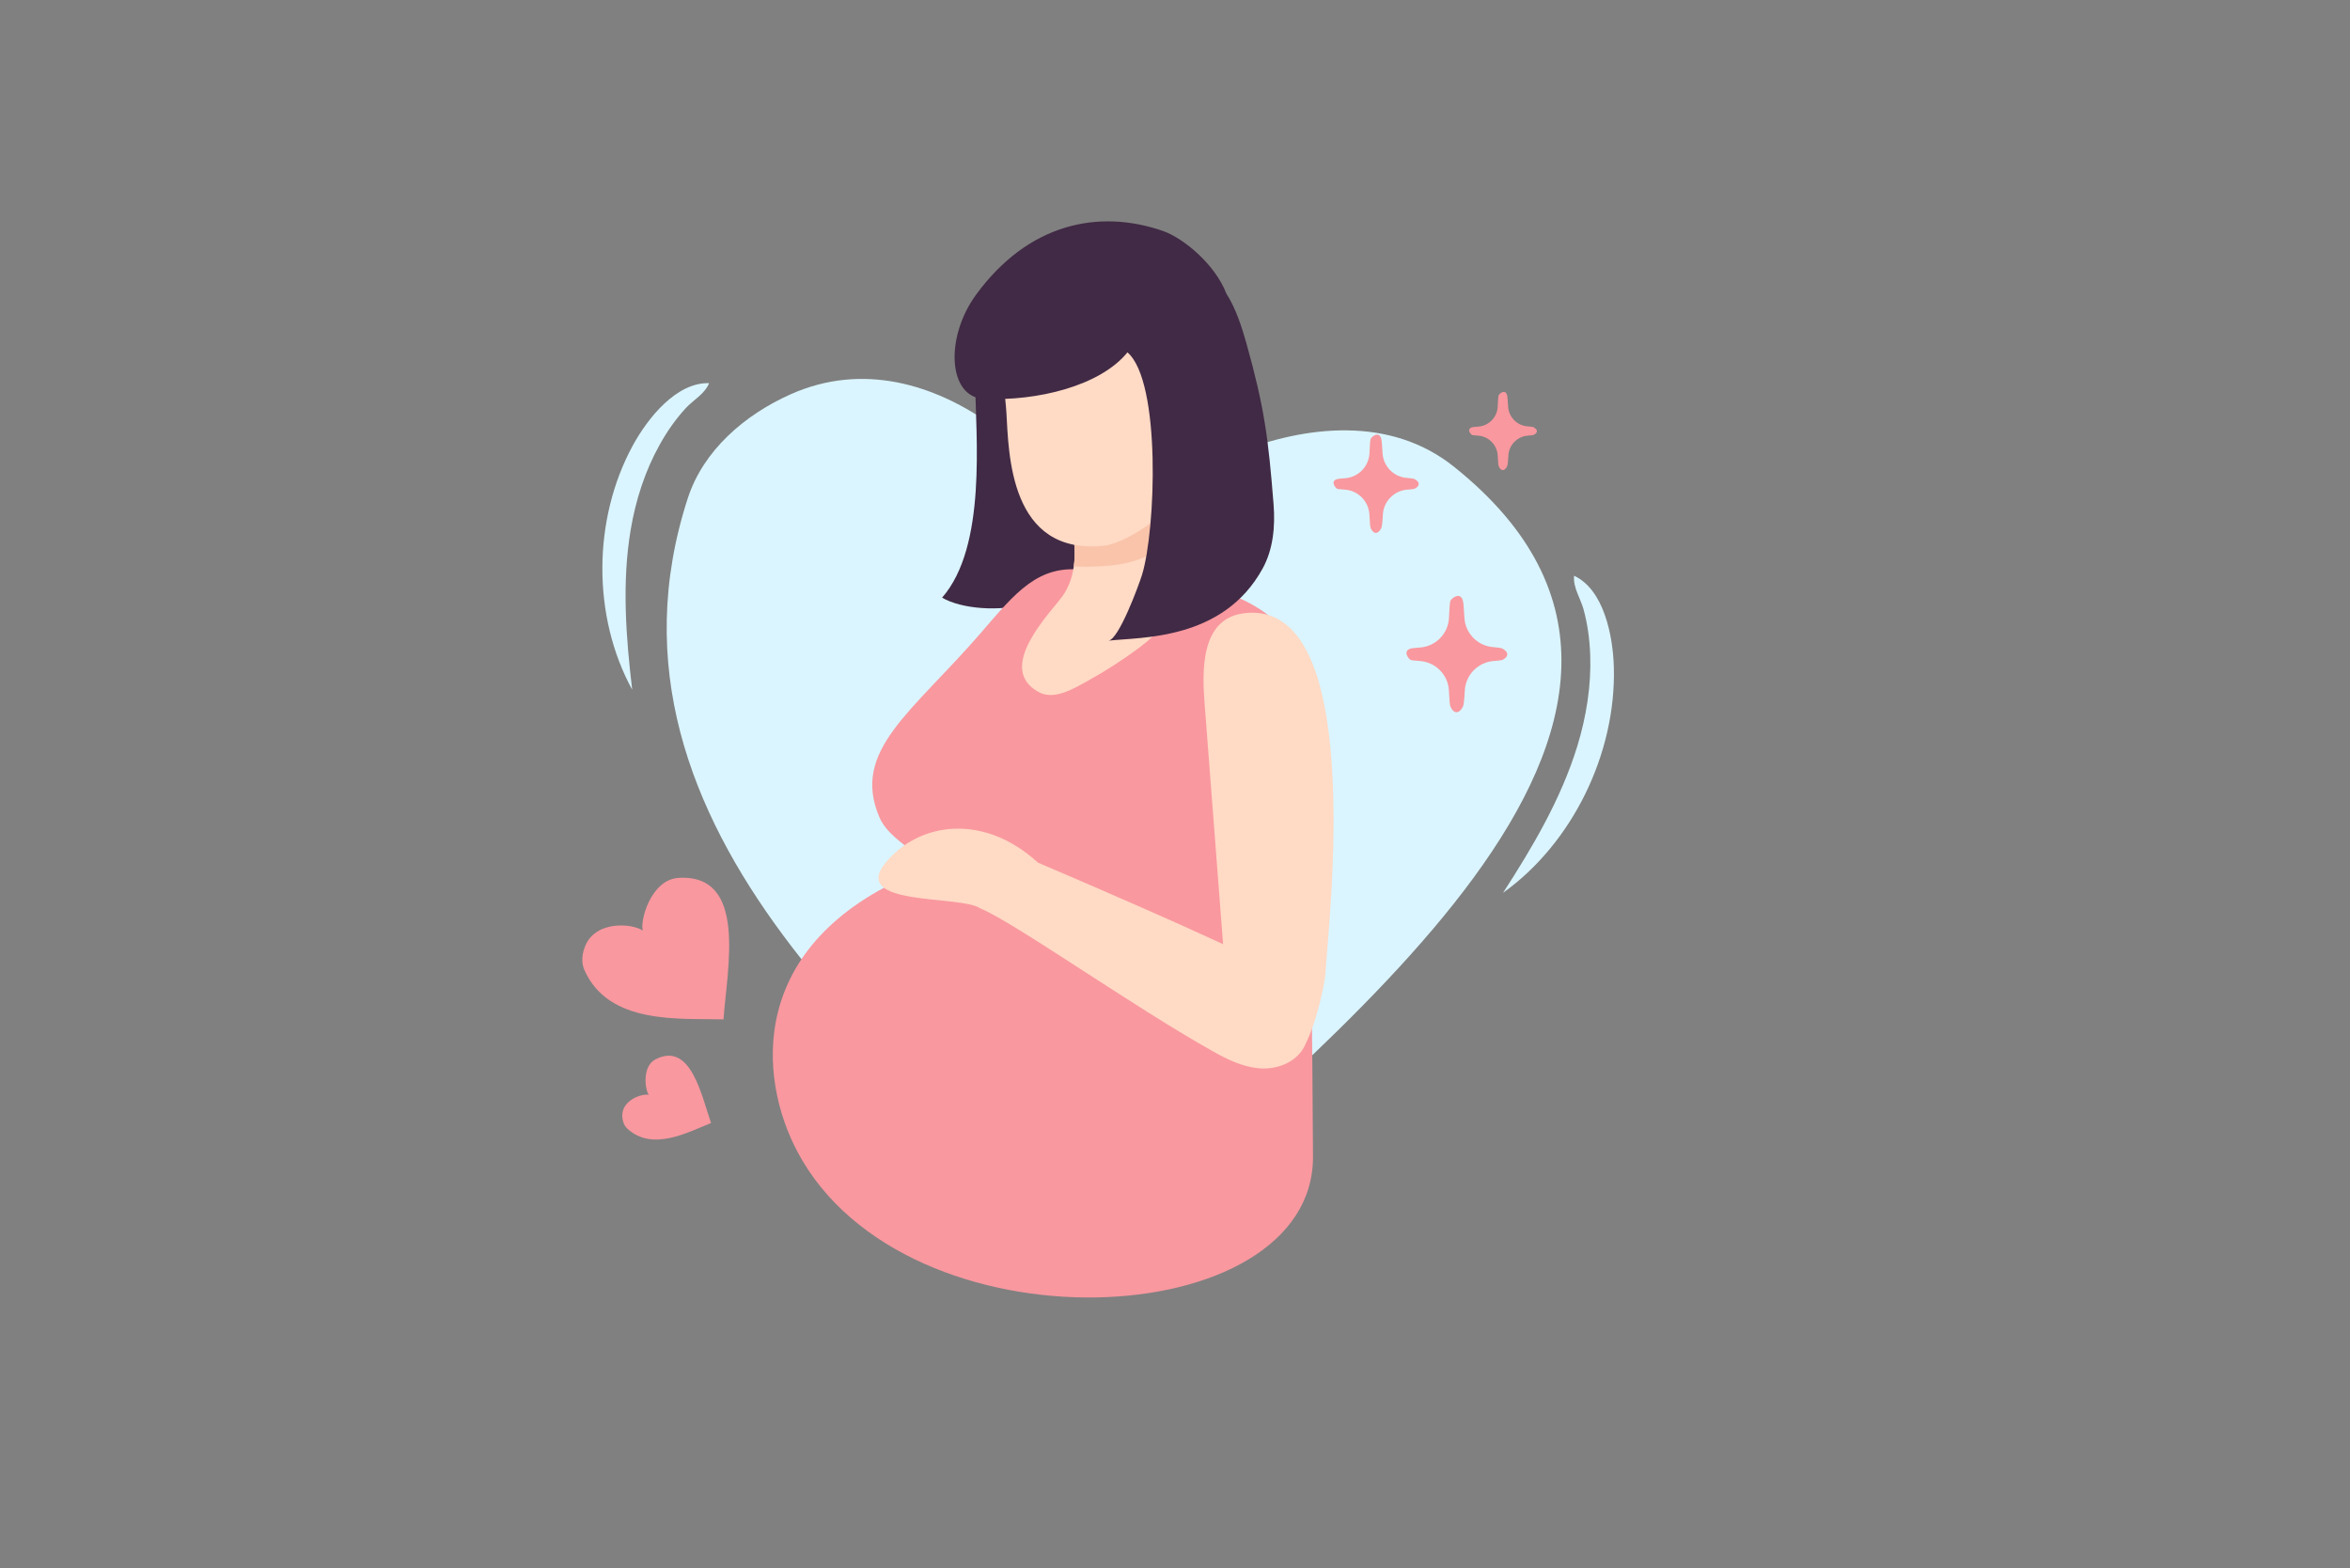
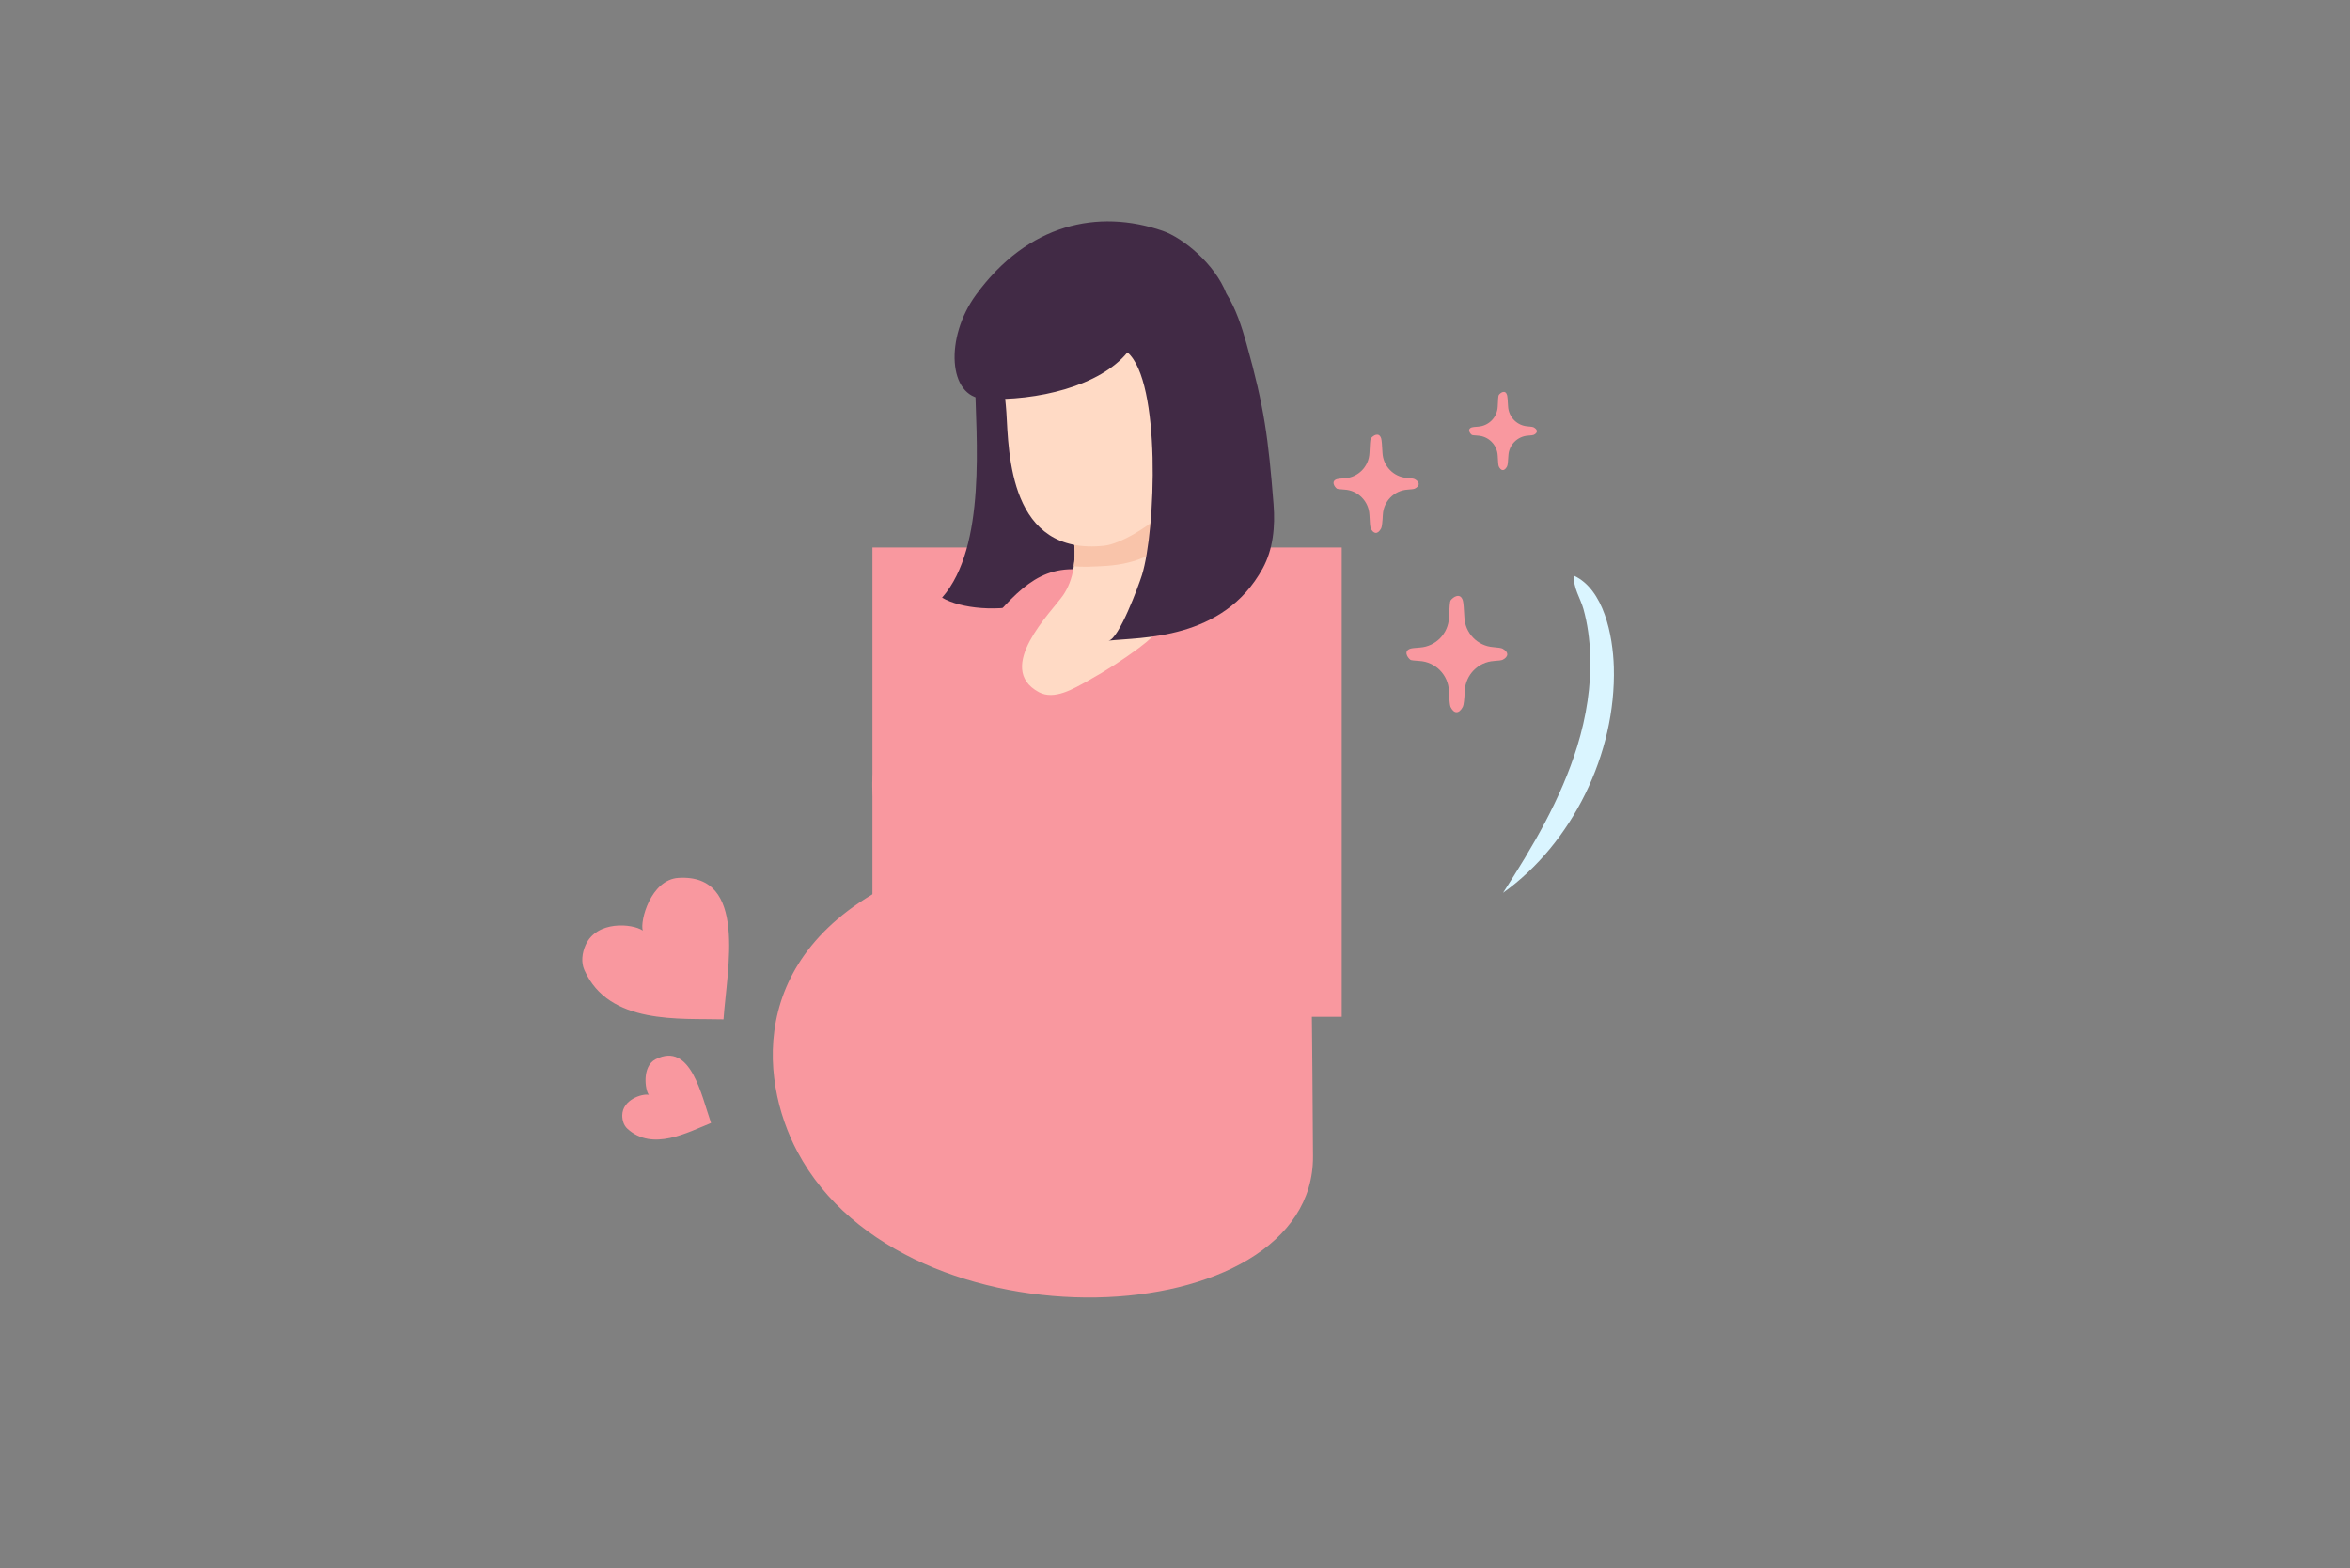
<svg xmlns="http://www.w3.org/2000/svg" width="640" zoomAndPan="magnify" viewBox="0 0 480 320.25" height="427" preserveAspectRatio="xMidYMid meet" version="1.0">
  <rect x="0" y="0" width="480" height="320.25" fill="#808080" stroke="none" />
  <defs>
    <clipPath id="acb88ddee5">
      <path d="M 178.203 111.824 L 274.055 111.824 L 274.055 207.676 L 178.203 207.676 Z M 178.203 111.824 " clip-rule="nonzero" />
    </clipPath>
    <clipPath id="e50be302e8">
      <path d="M 118.48 179 L 149 179 L 149 209 L 118.48 209 Z M 118.48 179 " clip-rule="nonzero" />
    </clipPath>
  </defs>
  <g clip-path="url(#acb88ddee5)">
    <path fill="#f9989f" d="M 178.203 111.824 L 274.055 111.824 L 274.055 207.676 L 178.203 207.676 Z M 178.203 111.824 " fill-opacity="1" fill-rule="nonzero" />
  </g>
-   <path fill="#daf5ff" d="M 161.516 80.52 C 152.133 84.699 143.676 91.961 140.496 101.73 C 118.355 169.82 186.625 220.273 224.031 255.988 C 267.586 213.996 361.527 146.797 296.922 95.281 C 271.062 74.664 228.309 102.652 223.488 113.312 C 220.133 99.004 191.023 67.383 161.516 80.52 Z M 161.516 80.52 " fill-opacity="1" fill-rule="nonzero" />
  <path fill="#412a45" d="M 222.836 108.184 C 223.395 125.141 200.086 126.566 192.426 122.07 C 201.598 111.602 199.324 89.168 199.164 77.719 C 199.094 73.129 191.66 65.121 202.117 65.762 C 210.621 66.281 213.711 72.602 215.754 78.098 C 219.395 87.902 222.5 97.953 222.836 108.184 Z M 222.836 108.184 " fill-opacity="1" fill-rule="nonzero" />
  <path fill="#f9989f" d="M 221.566 116.449 C 239.199 118.922 249.914 118.691 259.105 125.684 C 268.934 133.152 266.41 152.621 266.922 164.957 C 267.906 188.68 268.031 212.414 268.188 236.156 C 268.43 272.676 185.02 276.828 162.902 235.281 C 154.867 220.188 152.398 192.848 186.746 178.363 C 192.992 175.73 182.273 173.137 179.617 166.902 C 173.801 153.25 186.336 145.5 200.449 129.145 C 207.422 121.055 212.137 115.129 221.566 116.449 Z M 221.566 116.449 " fill-opacity="1" fill-rule="nonzero" />
-   <path fill="#ffdac5" d="M 246.047 143.723 C 247.457 162.043 248.863 180.363 250.27 198.68 C 250.512 201.809 250.773 205.016 252.215 207.863 C 253.66 210.711 256.562 213.168 260.012 213.34 C 263.668 213.523 265.172 215.82 266.812 212.852 C 268.457 209.883 270.578 201.723 270.762 198.406 C 271.305 188.551 279.309 121.91 253.988 125.262 C 245.117 126.438 245.551 137.242 246.047 143.723 Z M 246.047 143.723 " fill-opacity="1" fill-rule="nonzero" />
-   <path fill="#ffdac5" d="M 200.234 185.539 C 207.09 188.328 231.383 205.578 247.891 214.812 C 250.727 216.402 253.73 217.852 257.004 218.18 C 260.273 218.512 263.969 217.383 265.941 214.547 C 268.031 211.535 267.637 207.371 265.887 204.344 C 264.133 201.32 261.277 199.207 258.453 197.238 C 253.691 193.918 212.012 176.191 212.012 176.191 C 200.996 166.098 187.848 167.812 180.934 176.145 C 173.398 185.23 196.379 182.754 200.234 185.539 Z M 200.234 185.539 " fill-opacity="1" fill-rule="nonzero" />
  <path fill="#ffdac5" d="M 238.027 122.539 C 237.977 124.277 237.699 126.055 237.23 127.285 C 236.438 129.332 234.547 130.902 232.656 132.316 C 229.387 134.75 225.926 136.988 222.297 139 C 219.266 140.688 215.352 143.059 212.207 141.379 C 202.988 136.43 214.91 124.84 217.137 121.59 C 218.082 120.215 218.969 118.27 219.328 115.652 C 219.375 115.348 219.41 115.027 219.438 114.699 C 219.551 113.348 219.535 111.836 219.328 110.145 C 219.195 109.031 217.168 106.008 218.262 105.211 C 219.145 104.559 223.07 104.742 224.426 104.398 C 226.926 103.766 229.965 103.266 231.867 104.801 C 232.977 105.699 237.539 103.52 237.168 104.789 C 236.41 107.379 236.285 109.883 236.484 112.234 C 236.672 114.504 237.164 116.633 237.68 118.574 C 237.949 119.637 238.062 121.074 238.027 122.539 Z M 238.027 122.539 " fill-opacity="1" fill-rule="nonzero" />
  <path fill="#f9c4aa" d="M 237.156 104.785 C 236.402 107.375 236.273 109.875 236.473 112.23 C 235.555 112.887 234.566 113.445 233.539 113.883 C 230.852 115.035 227.93 115.5 225.027 115.633 C 223.234 115.719 221.199 115.852 219.324 115.648 C 219.371 115.34 219.406 115.023 219.434 114.695 C 219.547 113.344 219.527 111.832 219.324 110.141 C 219.191 109.027 217.164 106 218.258 105.203 C 219.141 104.555 223.066 104.738 224.422 104.395 C 226.922 103.762 229.957 103.262 231.863 104.797 C 232.969 105.695 237.523 103.516 237.156 104.785 Z M 237.156 104.785 " fill-opacity="1" fill-rule="nonzero" />
  <path fill="#ffdac5" d="M 247.324 73.891 C 247.18 79.934 247.254 86.117 245.883 91.887 C 244.031 99.648 237.309 105.754 231.797 108.969 C 229.297 110.426 227.043 111.289 225.605 111.449 C 206.102 113.586 206.055 92.469 205.562 84.258 C 205.082 76.938 202.578 65.43 207.219 60.387 C 212.715 54.406 225.84 54.824 232.625 53.129 C 235.879 52.316 239.43 51.562 242.328 53.754 C 243.871 54.922 245.051 56.824 245.855 59.016 C 246.293 60.184 246.617 61.438 246.844 62.703 C 247.496 66.34 247.41 70.141 247.324 73.891 Z M 247.324 73.891 " fill-opacity="1" fill-rule="nonzero" />
  <path fill="#412a45" d="M 260.133 102.996 C 259.07 89.488 258.242 83.176 254.602 70.176 C 253.629 66.695 252.41 62.969 250.484 59.949 C 248.195 53.992 241.715 48.602 237.453 47.141 C 224.316 42.633 209.961 45.648 199.32 60.254 C 192.996 68.938 193.621 81.133 200.973 81.465 C 211.852 81.953 224.707 78.836 230.289 71.969 C 237.176 77.879 236.098 108.289 233.25 117.457 C 232.613 119.496 228.535 130.613 226.406 130.852 C 233.004 130.109 249.812 130.852 257.898 116.121 C 260.055 112.199 260.492 107.535 260.133 102.996 Z M 260.133 102.996 " fill-opacity="1" fill-rule="nonzero" />
-   <path fill="#daf5ff" d="M 128.812 108.258 C 127.012 119.027 127.848 130.055 129.129 140.867 C 120.957 125.941 121.012 106.094 129.27 90.961 C 132.352 85.32 138.188 78.059 144.836 78.258 C 143.969 80.449 141.613 81.695 140.098 83.332 C 138.02 85.578 136.234 88.145 134.723 90.863 C 131.75 96.191 129.828 102.172 128.812 108.258 Z M 128.812 108.258 " fill-opacity="1" fill-rule="nonzero" />
  <path fill="#daf5ff" d="M 322.16 152.438 C 318.855 163.172 313.074 172.965 307.004 182.355 C 321.121 172.266 330.117 153.945 329.637 136.289 C 329.453 129.707 327.551 120.395 321.512 117.59 C 321.281 120 322.824 122.203 323.43 124.395 C 324.266 127.402 324.688 130.566 324.809 133.75 C 325.035 140.004 324.023 146.371 322.16 152.438 Z M 322.16 152.438 " fill-opacity="1" fill-rule="nonzero" />
  <g clip-path="url(#e50be302e8)">
    <path fill="#f9989f" d="M 119.613 193.023 C 118.898 194.633 118.652 196.535 119.375 198.148 C 124.383 209.383 138.898 207.953 147.781 208.203 C 148.504 197.832 152.754 178.434 138.586 179.305 C 132.914 179.652 130.68 188.145 131.293 190.062 C 129.215 188.625 121.867 187.945 119.613 193.023 Z M 119.613 193.023 " fill-opacity="1" fill-rule="nonzero" />
  </g>
  <path fill="#f9989f" d="M 127.105 227.785 C 127.098 228.789 127.395 229.836 128.133 230.52 C 133.281 235.258 140.539 231.242 145.238 229.367 C 143.277 223.785 141.133 212.695 133.926 216.344 C 131.043 217.805 131.785 222.746 132.535 223.609 C 131.137 223.324 127.141 224.629 127.105 227.785 Z M 127.105 227.785 " fill-opacity="1" fill-rule="nonzero" />
  <path fill="#f9989f" d="M 306.902 132.477 C 306.664 132.348 305.977 132.242 304.992 132.168 C 301.785 131.93 299.266 129.32 299.109 126.109 C 299.023 124.336 298.918 123.047 298.797 122.656 C 298.293 120.969 296.812 121.906 296.277 122.656 C 296.148 122.844 296.039 124.195 295.961 126.148 C 295.836 129.402 293.266 132.039 290.016 132.254 C 289.039 132.32 288.352 132.395 288.098 132.477 C 286.633 132.938 287.445 134.285 288.098 134.77 C 288.219 134.859 288.898 134.938 289.938 135 C 293.219 135.195 295.816 137.832 295.953 141.117 C 296.023 142.832 296.129 144.055 296.273 144.363 C 296.918 145.738 297.961 145.938 298.793 144.363 C 298.984 144.004 299.109 142.781 299.191 141.086 C 299.348 137.832 301.906 135.215 305.152 135.004 C 306.07 134.945 306.699 134.863 306.898 134.77 C 308.098 134.184 308.27 133.234 306.902 132.477 Z M 306.902 132.477 " fill-opacity="1" fill-rule="nonzero" />
  <path fill="#f9989f" d="M 288.973 97.867 C 288.766 97.754 288.188 97.668 287.355 97.609 C 284.645 97.41 282.516 95.203 282.383 92.488 C 282.309 90.992 282.219 89.902 282.121 89.57 C 281.691 88.145 280.441 88.938 279.988 89.57 C 279.875 89.73 279.785 90.875 279.723 92.52 C 279.617 95.266 277.445 97.496 274.699 97.68 C 273.875 97.734 273.293 97.797 273.074 97.867 C 271.84 98.254 272.527 99.391 273.074 99.805 C 273.18 99.879 273.754 99.945 274.633 100 C 277.402 100.16 279.594 102.395 279.715 105.164 C 279.777 106.617 279.863 107.645 279.984 107.906 C 280.527 109.07 281.41 109.238 282.117 107.906 C 282.273 107.605 282.383 106.57 282.457 105.141 C 282.586 102.398 284.75 100.184 287.492 100.004 C 288.266 99.953 288.801 99.887 288.965 99.805 C 289.98 99.309 290.125 98.504 288.973 97.867 Z M 288.973 97.867 " fill-opacity="1" fill-rule="nonzero" />
  <path fill="#f9989f" d="M 313.277 87.281 C 313.113 87.191 312.652 87.121 311.992 87.074 C 309.836 86.914 308.141 85.156 308.035 82.996 C 307.977 81.809 307.902 80.941 307.824 80.68 C 307.48 79.543 306.492 80.172 306.129 80.68 C 306.039 80.805 305.965 81.715 305.918 83.023 C 305.832 85.211 304.102 86.988 301.922 87.133 C 301.266 87.176 300.797 87.227 300.633 87.281 C 299.645 87.594 300.191 88.492 300.633 88.82 C 300.711 88.879 301.168 88.934 301.871 88.973 C 304.074 89.105 305.82 90.879 305.918 93.086 C 305.965 94.238 306.039 95.062 306.133 95.266 C 306.566 96.195 307.27 96.328 307.828 95.266 C 307.957 95.027 308.043 94.203 308.098 93.062 C 308.199 90.875 309.926 89.117 312.105 88.973 C 312.723 88.934 313.148 88.879 313.281 88.816 C 314.078 88.43 314.195 87.793 313.277 87.281 Z M 313.277 87.281 " fill-opacity="1" fill-rule="nonzero" />
</svg>